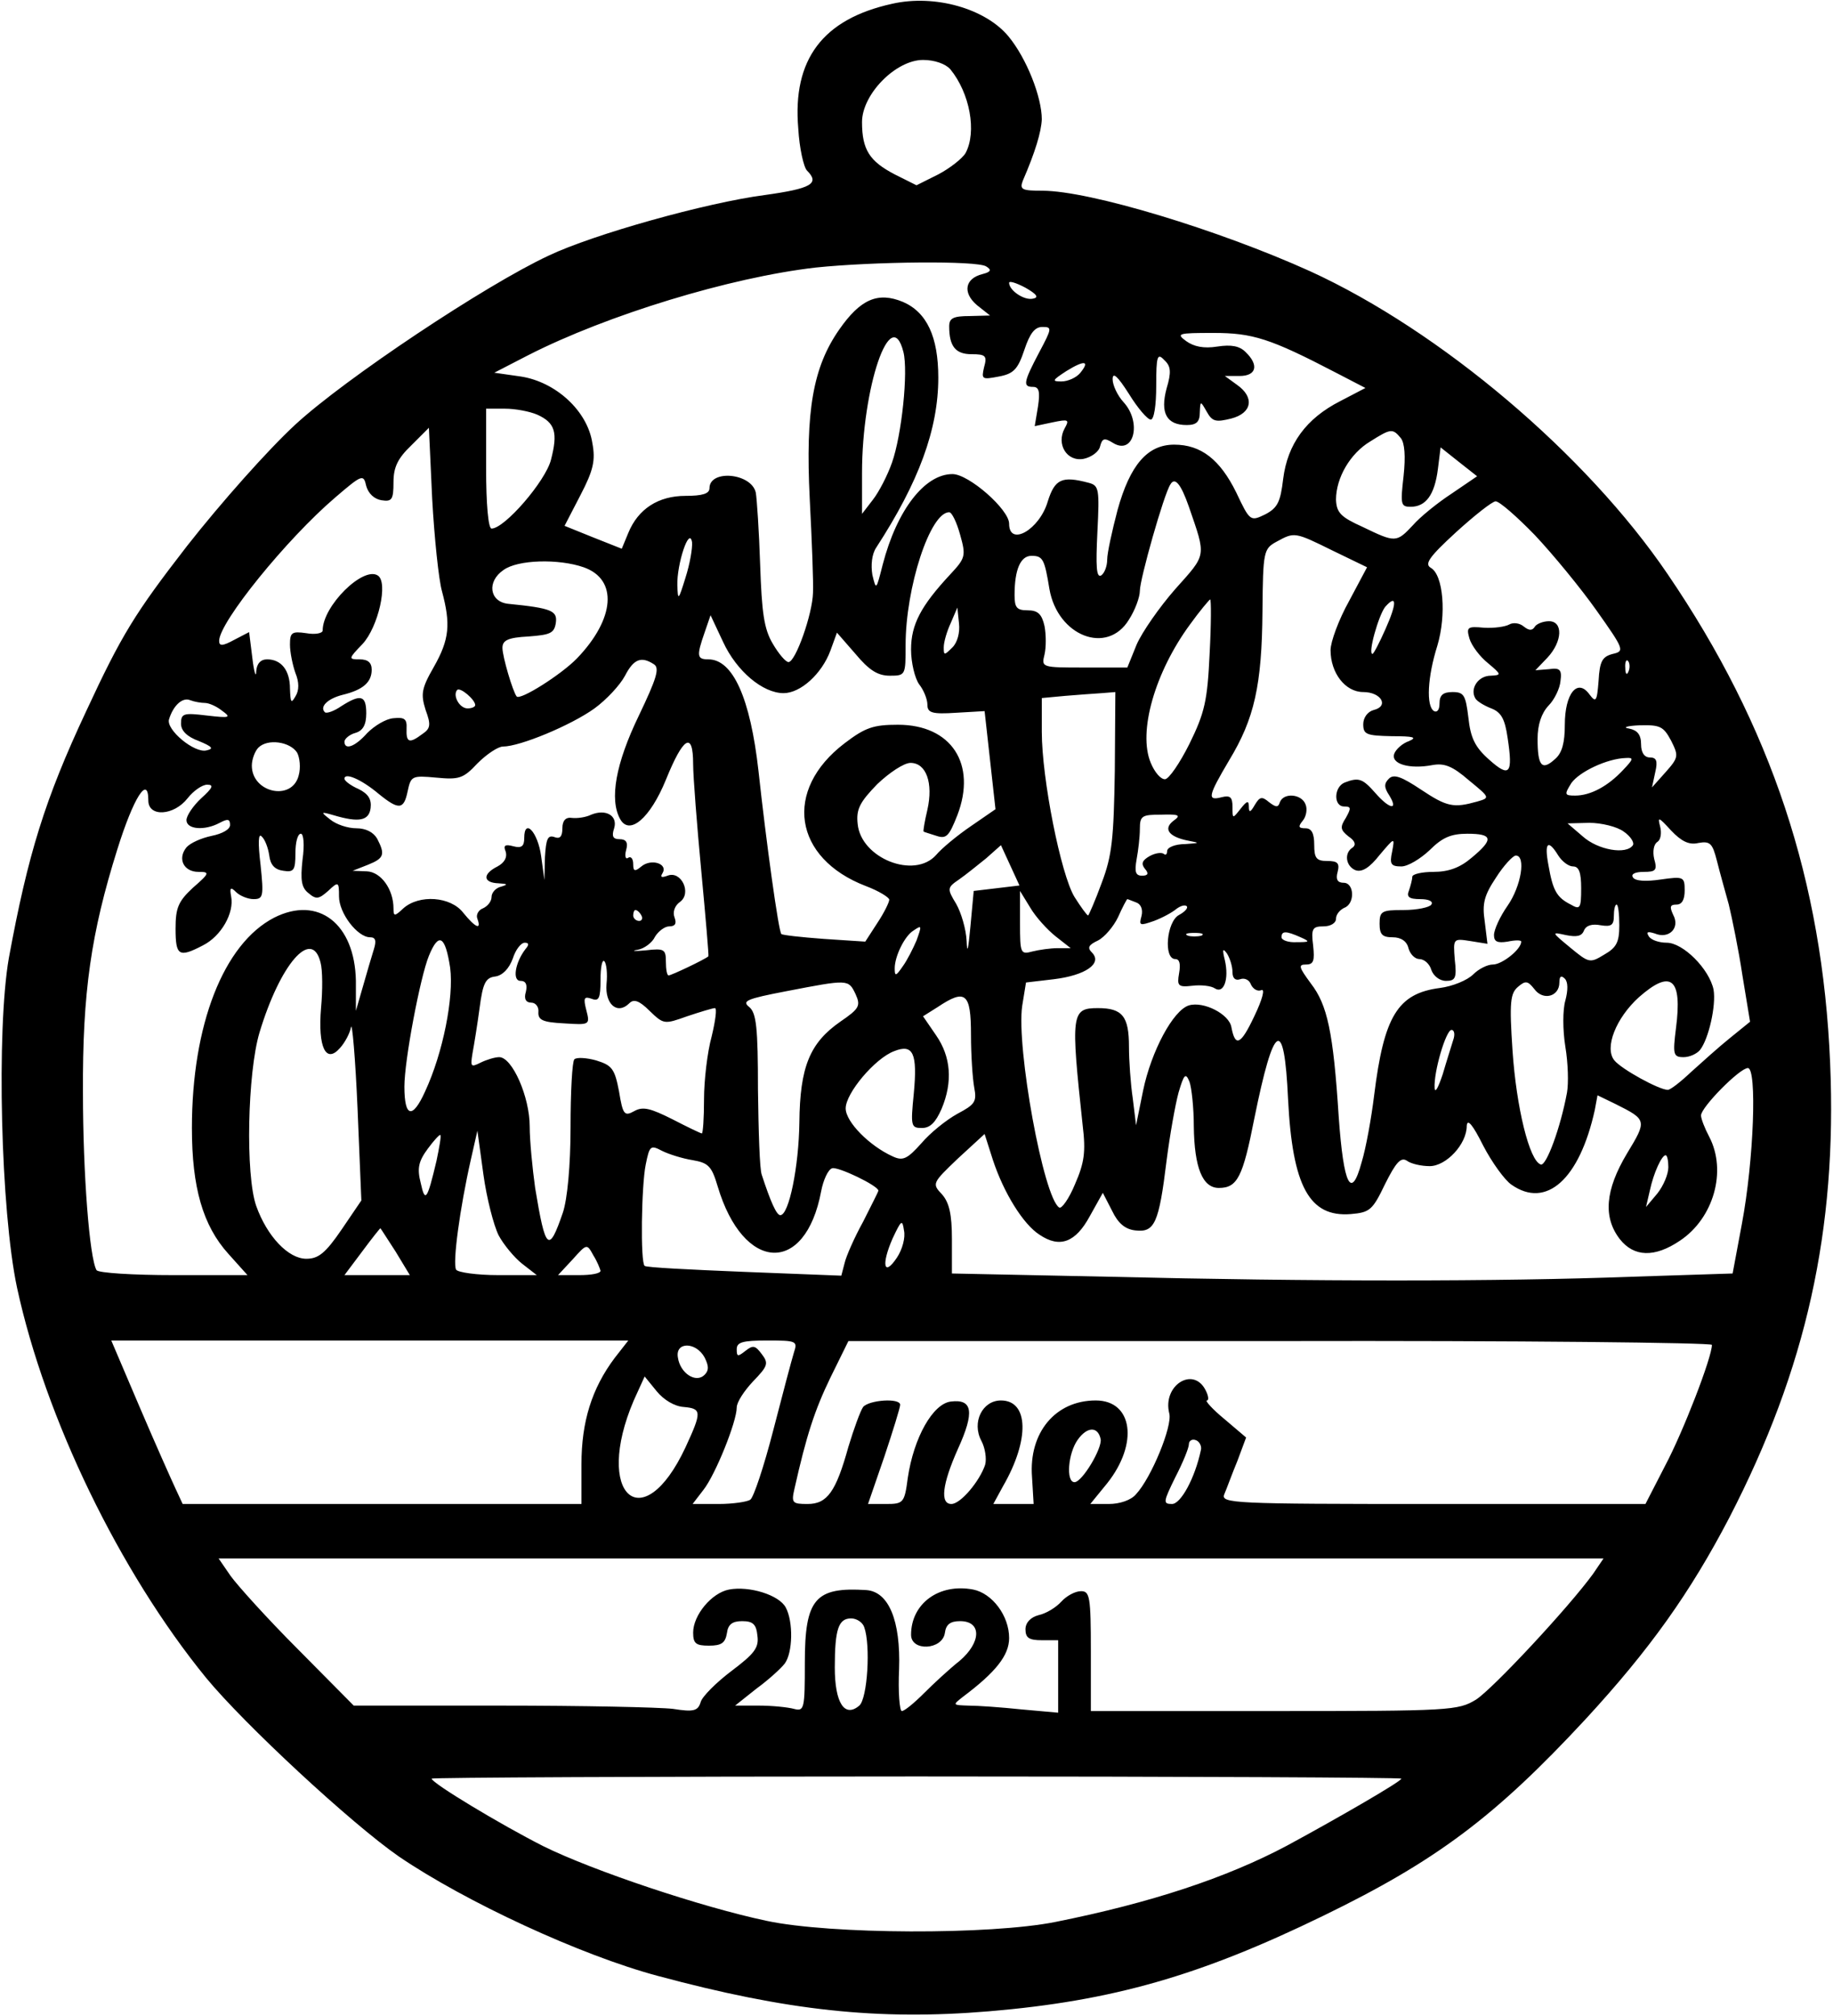
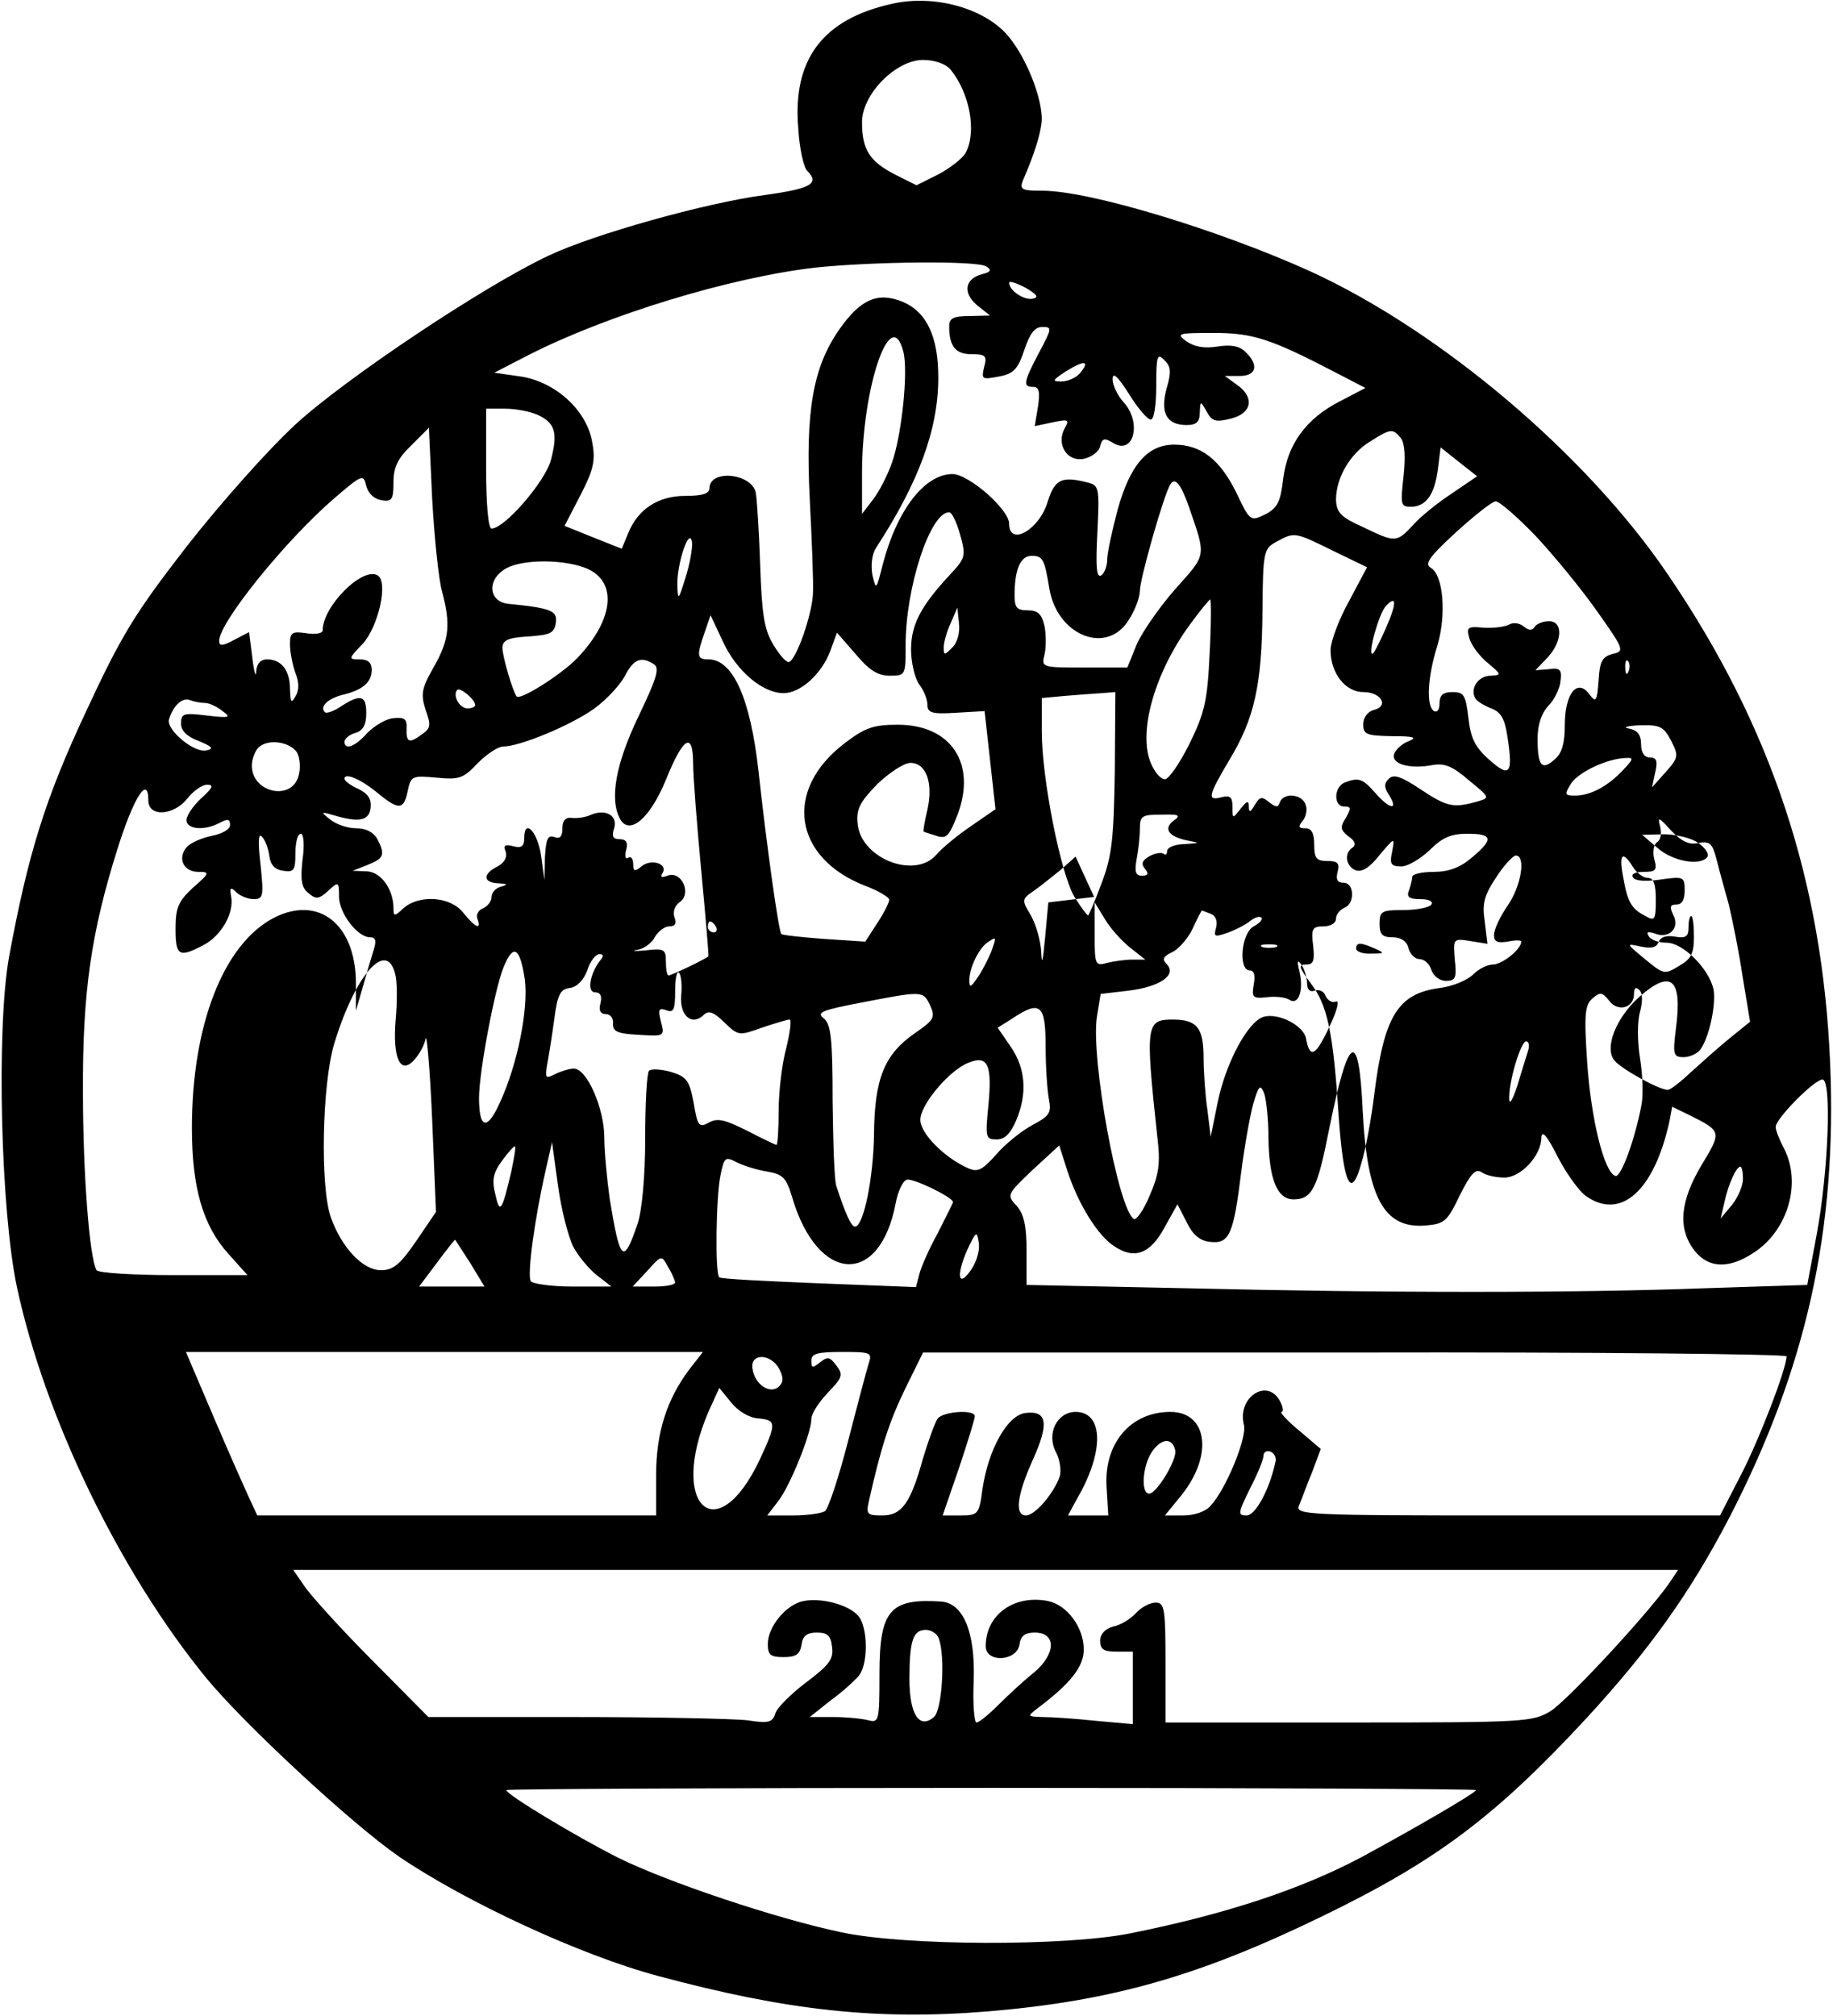
<svg xmlns="http://www.w3.org/2000/svg" version="1.0" width="3.5in" height="3.849in" viewBox="0 0 336 370" preserveAspectRatio="xMidYMid meet">
  <g transform="translate(0,370) scale(0.1,-0.1)" fill="#000000" stroke="none">
-     <path d="M1635 3693 c-127 -28 -183 -102 -172 -229 2 -36 10 -71 16 -77 24 -24 8 -33 -78 -45 -107 -14 -314 -72 -396 -111 -116 -54 -374 -226 -465 -310 -50 -46 -137 -144 -199 -223 -96 -124 -120 -163 -185 -303 -76 -162 -107 -263 -142 -453 -23 -132 -15 -464 15 -605 52 -240 188 -521 347 -716 70 -85 266 -267 354 -328 122 -83 333 -181 475 -219 238 -64 404 -82 608 -65 226 19 387 65 613 175 208 101 316 182 482 361 118 128 192 232 264 370 141 273 198 528 185 834 -14 334 -108 618 -298 897 -150 221 -418 447 -656 556 -168 76 -405 148 -492 148 -37 0 -42 2 -36 18 23 53 34 90 35 113 0 41 -28 112 -61 152 -42 51 -135 78 -214 60z m107 -120 c36 -44 49 -115 28 -154 -6 -10 -29 -28 -50 -39 l-40 -20 -40 20 c-46 24 -60 45 -60 96 0 51 62 114 112 114 21 0 41 -7 50 -17z m66 -362 c10 -6 9 -10 -7 -14 -32 -8 -37 -34 -10 -57 l24 -19 -37 -1 c-31 0 -38 -4 -38 -19 0 -37 12 -51 41 -51 26 0 29 -3 23 -24 -5 -22 -4 -23 27 -17 27 5 35 13 47 49 10 30 19 42 33 42 18 0 18 -2 -6 -47 -29 -55 -30 -63 -11 -63 11 0 13 -9 9 -36 l-6 -36 33 7 c29 6 31 5 22 -11 -16 -29 4 -62 35 -56 14 3 28 13 30 23 4 15 8 16 24 6 38 -23 53 38 19 75 -11 12 -20 31 -20 42 0 14 9 6 30 -27 16 -26 34 -47 40 -47 6 0 10 26 10 62 0 55 2 61 15 47 12 -11 13 -22 4 -52 -12 -45 0 -67 37 -67 18 0 24 6 24 23 1 22 1 22 13 1 10 -18 17 -19 45 -12 38 10 43 39 10 62 l-22 16 27 0 c31 0 36 20 11 44 -11 11 -26 14 -52 10 -25 -4 -43 0 -57 10 -19 14 -15 15 50 15 72 0 104 -10 225 -73 l54 -28 -46 -24 c-63 -32 -97 -79 -105 -143 -5 -42 -10 -53 -33 -65 -27 -13 -28 -13 -53 40 -30 61 -65 88 -114 88 -49 0 -81 -37 -104 -120 -10 -38 -19 -79 -19 -91 0 -12 -5 -25 -11 -29 -9 -5 -10 17 -7 79 4 80 3 86 -16 91 -49 13 -62 7 -75 -34 -15 -52 -71 -84 -71 -41 0 26 -74 91 -104 91 -51 0 -102 -66 -128 -166 -12 -47 -12 -48 -19 -19 -3 18 -1 38 7 50 78 120 114 217 114 312 0 75 -21 120 -65 139 -46 19 -78 5 -117 -51 -48 -69 -62 -149 -54 -310 4 -77 7 -155 6 -173 -1 -39 -32 -127 -45 -127 -5 0 -18 15 -29 34 -16 27 -20 57 -23 145 -2 61 -6 121 -8 132 -8 36 -85 43 -85 8 0 -10 -13 -14 -44 -14 -50 0 -87 -24 -105 -68 l-12 -29 -53 21 -52 21 29 56 c24 46 28 64 22 96 -9 59 -67 112 -131 122 l-49 7 62 32 c145 74 371 143 528 161 106 11 297 13 313 2z m86 -59 c-16 -4 -44 15 -44 29 0 4 13 0 30 -9 21 -12 25 -18 14 -20z m-238 -98 c9 -36 -3 -152 -21 -203 -8 -23 -24 -54 -35 -68 l-20 -26 0 75 c0 157 53 313 76 222z m324 -39 c-7 -8 -22 -15 -34 -15 -18 0 -17 2 9 19 34 21 44 19 25 -4z m-996 -76 c33 -15 38 -33 25 -83 -10 -39 -85 -126 -109 -126 -6 0 -10 45 -10 110 l0 110 35 0 c19 0 45 -5 59 -11z m-175 -324 c16 -60 14 -88 -15 -139 -23 -40 -24 -50 -15 -79 10 -27 9 -34 -6 -44 -24 -18 -30 -16 -29 10 1 18 -4 21 -24 19 -14 -1 -35 -14 -48 -27 -23 -26 -42 -32 -42 -16 0 5 9 13 20 16 14 4 20 15 20 36 0 33 -10 36 -46 13 -13 -9 -27 -14 -30 -11 -10 10 5 25 33 32 37 9 53 23 53 46 0 13 -7 19 -22 19 -21 0 -21 1 5 28 29 31 48 114 28 126 -27 17 -101 -56 -101 -101 0 -5 -13 -8 -30 -5 -27 4 -30 1 -30 -21 0 -14 5 -38 10 -52 7 -17 7 -32 0 -43 -8 -14 -9 -11 -10 14 0 34 -16 54 -42 54 -12 0 -19 -8 -20 -22 0 -13 -4 -2 -7 24 l-6 48 -27 -14 c-22 -12 -28 -12 -28 -2 0 34 124 187 213 263 50 43 52 43 57 21 4 -14 15 -24 28 -26 19 -3 22 1 22 33 0 28 8 44 33 68 l32 32 6 -130 c4 -72 12 -149 18 -170z m1760 281 c7 -9 9 -33 5 -70 -6 -52 -5 -56 13 -56 28 0 44 22 50 69 l5 40 34 -27 33 -26 -47 -32 c-26 -17 -58 -43 -71 -58 -30 -32 -32 -32 -92 -3 -40 18 -48 26 -49 50 0 40 26 85 63 107 38 24 41 24 56 6z m-389 -126 c32 -93 33 -86 -25 -151 -29 -33 -61 -79 -71 -102 l-17 -42 -79 0 c-78 0 -79 0 -73 24 3 13 3 36 0 52 -5 22 -12 29 -31 29 -20 0 -24 5 -24 28 0 47 11 72 31 72 21 0 24 -6 33 -61 15 -86 106 -122 146 -56 11 17 20 41 20 53 0 21 44 177 56 195 8 14 19 2 34 -41z m635 -52 c33 -35 84 -97 113 -138 51 -72 52 -75 30 -80 -19 -5 -24 -13 -26 -49 -3 -39 -5 -41 -17 -25 -22 30 -45 1 -45 -56 0 -33 -5 -52 -18 -63 -24 -22 -32 -13 -32 37 0 26 7 47 20 61 11 11 21 32 22 45 3 21 -1 25 -21 22 l-25 -2 22 23 c28 30 29 67 3 67 -11 0 -23 -5 -26 -10 -5 -8 -11 -7 -20 0 -8 7 -20 8 -27 4 -7 -4 -27 -7 -46 -6 -31 3 -33 1 -27 -20 4 -13 19 -33 34 -45 25 -21 25 -22 5 -23 -23 0 -39 -24 -28 -42 3 -5 16 -13 29 -18 18 -7 25 -19 30 -54 10 -66 4 -74 -34 -40 -26 23 -34 40 -38 77 -5 41 -8 47 -29 47 -18 0 -24 -6 -24 -21 0 -11 -4 -17 -10 -14 -15 9 -12 63 6 120 17 57 11 130 -12 143 -12 7 -3 20 46 65 34 31 67 57 73 57 7 0 39 -28 72 -62z m-1055 1 c11 -39 10 -43 -18 -73 -54 -58 -72 -92 -72 -138 0 -24 7 -53 15 -64 8 -10 15 -27 15 -37 0 -15 8 -18 53 -15 l52 3 10 -90 10 -90 -45 -31 c-25 -17 -54 -41 -64 -53 -40 -45 -138 -6 -144 57 -3 27 4 40 36 73 22 21 49 39 61 39 29 0 42 -37 31 -86 -5 -21 -8 -39 -7 -40 1 -1 12 -4 24 -8 18 -6 23 0 38 38 36 94 -11 166 -109 166 -45 0 -60 -5 -98 -34 -113 -86 -94 -211 39 -262 24 -9 43 -21 43 -25 0 -5 -10 -25 -22 -43 l-22 -34 -76 5 c-41 3 -77 7 -78 9 -5 3 -28 170 -42 299 -15 134 -47 205 -92 205 -21 0 -22 6 -7 49 l11 32 23 -49 c25 -54 73 -94 111 -94 31 0 70 35 86 78 l12 33 34 -39 c25 -30 41 -40 63 -40 29 0 29 1 29 56 0 106 45 244 80 244 5 0 14 -19 20 -41z m-504 -79 c-13 -42 -14 -43 -15 -14 -1 39 22 109 27 79 1 -11 -4 -40 -12 -65z m1189 49 l62 -30 -33 -62 c-19 -34 -34 -75 -34 -90 0 -42 27 -77 60 -77 33 0 48 -26 19 -33 -11 -3 -19 -14 -19 -26 0 -19 6 -21 53 -22 39 0 47 -2 31 -9 -12 -4 -24 -15 -27 -23 -7 -19 28 -29 70 -21 22 4 37 -2 67 -28 39 -32 39 -32 15 -39 -43 -12 -55 -10 -103 22 -36 24 -50 29 -59 20 -9 -9 -9 -16 1 -31 17 -28 0 -25 -26 5 -23 26 -30 29 -56 19 -20 -8 -21 -44 -1 -44 13 0 13 -3 3 -21 -11 -17 -10 -22 5 -34 12 -8 14 -15 8 -20 -17 -10 -13 -35 5 -42 12 -4 26 5 44 28 28 33 28 33 23 6 -5 -23 -2 -27 17 -27 12 0 35 14 52 30 23 23 39 30 69 30 47 0 49 -10 8 -44 -21 -18 -42 -26 -70 -26 -21 0 -39 -4 -39 -9 0 -5 -3 -16 -6 -25 -5 -12 0 -16 21 -16 15 0 24 -4 20 -10 -3 -5 -26 -10 -51 -10 -40 0 -44 -2 -44 -25 0 -20 5 -25 24 -25 15 0 26 -7 29 -20 3 -11 12 -20 20 -20 9 0 19 -9 22 -20 4 -11 15 -20 27 -20 17 0 20 5 16 39 -3 39 -3 39 29 34 l31 -5 -5 41 c-5 33 -1 48 21 81 14 22 31 40 36 40 19 0 10 -56 -15 -92 -14 -20 -25 -44 -25 -54 0 -12 6 -15 25 -12 14 3 25 3 25 0 0 -14 -35 -42 -52 -42 -10 0 -26 -8 -36 -18 -11 -11 -38 -22 -61 -25 -78 -10 -103 -52 -121 -197 -5 -41 -15 -97 -23 -123 -19 -70 -33 -43 -42 83 -10 157 -21 206 -51 245 -22 30 -24 35 -9 35 14 0 16 7 13 35 -4 31 -1 35 19 35 13 0 23 6 23 14 0 8 7 16 15 20 20 7 19 46 -1 46 -11 0 -15 6 -11 20 4 16 0 20 -19 20 -20 0 -24 5 -24 30 0 21 -5 30 -16 30 -13 0 -14 3 -5 14 6 7 9 21 5 30 -7 19 -40 22 -47 4 -3 -10 -7 -10 -20 0 -13 11 -17 10 -26 -5 -8 -14 -11 -15 -11 -3 0 12 -4 10 -15 -4 -15 -19 -15 -19 -15 3 0 18 -4 22 -20 18 -27 -7 -25 2 14 68 46 76 60 137 61 274 1 109 2 114 26 127 33 18 33 18 104 -17z m-1376 -30 c63 -22 58 -94 -12 -167 -29 -30 -105 -78 -111 -70 -7 9 -26 73 -26 89 0 14 10 19 48 21 40 3 47 6 50 25 3 22 -7 27 -88 35 -34 4 -39 41 -8 62 26 19 101 21 147 5z m1149 -159 c-4 -86 -9 -108 -37 -165 -18 -36 -38 -65 -45 -65 -8 0 -19 13 -26 30 -24 57 8 167 72 254 18 25 35 45 37 46 2 0 2 -45 -1 -100z m323 46 c-11 -25 -22 -46 -24 -46 -9 0 11 70 23 86 22 25 22 7 1 -40z m-795 -34 c-15 -15 -16 -15 -16 0 0 10 6 30 13 45 l12 28 3 -29 c2 -17 -3 -35 -12 -44z m-548 -31 c11 -7 5 -26 -28 -95 -42 -87 -54 -153 -34 -189 17 -31 55 1 84 72 32 79 50 90 50 29 0 -23 7 -112 15 -197 8 -85 14 -155 13 -156 -7 -6 -68 -35 -73 -35 -3 0 -5 11 -5 25 0 23 -3 25 -37 21 -21 -2 -28 -1 -15 1 12 2 27 13 32 24 6 10 18 19 26 19 11 0 14 5 10 16 -4 10 0 22 10 29 22 16 2 58 -23 48 -11 -4 -14 -3 -9 5 10 17 -21 27 -39 12 -12 -10 -15 -9 -15 4 0 10 -4 15 -9 12 -5 -4 -7 3 -4 14 4 14 0 20 -12 20 -12 0 -15 5 -10 20 7 23 -15 36 -42 25 -10 -5 -26 -7 -35 -6 -12 2 -18 -5 -18 -19 0 -16 -5 -20 -15 -16 -12 4 -15 -4 -17 -37 l-1 -42 -6 44 c-6 44 -31 71 -31 33 0 -15 -5 -19 -20 -15 -15 4 -19 2 -14 -10 3 -10 -2 -20 -15 -27 -28 -14 -27 -30 2 -31 16 -1 18 -2 5 -6 -10 -2 -18 -11 -18 -19 0 -8 -7 -17 -16 -21 -8 -3 -13 -12 -10 -19 8 -22 -4 -16 -26 11 -23 30 -81 34 -110 8 -16 -15 -18 -15 -18 0 0 35 -23 67 -49 68 l-26 1 28 11 c30 12 32 19 17 48 -7 12 -21 19 -38 19 -16 0 -37 7 -48 16 -18 14 -18 15 6 8 47 -14 65 -10 68 13 2 16 -4 26 -22 35 -14 6 -26 15 -26 19 0 12 31 -1 63 -28 37 -30 46 -29 53 5 6 28 8 29 52 25 42 -4 50 -2 76 26 17 17 38 31 47 31 31 0 125 39 168 70 22 16 47 43 56 60 16 31 30 36 53 21z m1789 -13 c-3 -8 -6 -5 -6 6 -1 11 2 17 5 13 3 -3 4 -12 1 -19z m-2117 -62 c0 -3 -6 -6 -14 -6 -15 0 -28 24 -19 34 6 5 33 -18 33 -28z m1174 -121 c-2 -124 -5 -155 -24 -205 -12 -33 -24 -60 -25 -60 -2 0 -13 15 -25 34 -25 41 -60 217 -60 303 l0 62 43 4 c23 2 53 4 67 5 l25 2 -1 -145z m-1670 125 c7 0 21 -6 31 -14 18 -13 15 -14 -28 -9 -42 5 -47 4 -47 -15 0 -13 11 -24 33 -32 24 -10 28 -14 14 -17 -22 -6 -75 38 -69 57 8 26 25 41 39 35 8 -3 20 -5 27 -5z m2691 -69 c14 -28 14 -31 -10 -58 l-25 -28 6 28 c5 21 2 27 -10 27 -10 0 -16 9 -16 24 0 18 -7 26 -22 29 -13 2 -4 5 19 6 38 1 44 -2 58 -28z m-2522 -22 c5 -9 7 -28 3 -42 -12 -48 -86 -32 -86 18 0 12 6 27 12 33 17 17 58 11 71 -9z m2434 -32 c-28 -30 -60 -47 -88 -47 -20 0 -20 2 -7 23 15 21 66 45 100 46 15 1 14 -2 -5 -22z m-2610 -52 c-15 -14 -27 -32 -27 -40 0 -17 33 -20 61 -5 15 8 19 7 19 -4 0 -8 -14 -16 -34 -20 -19 -4 -39 -13 -46 -21 -17 -21 -5 -45 22 -45 21 0 21 -2 -10 -29 -27 -25 -32 -37 -32 -75 0 -50 6 -54 50 -31 34 17 58 60 52 90 -3 16 -1 18 9 8 7 -7 22 -13 32 -13 18 0 19 5 13 63 -5 41 -4 59 2 52 6 -5 12 -21 14 -35 2 -17 10 -26 26 -28 19 -3 22 1 22 32 0 20 4 36 10 36 5 0 7 -20 3 -48 -4 -37 -2 -51 11 -61 14 -12 19 -11 36 4 19 18 20 17 20 -10 0 -31 34 -75 57 -75 10 0 12 -6 7 -22 -4 -13 -13 -43 -20 -68 l-13 -45 0 55 c-2 105 -69 157 -150 116 -93 -48 -151 -197 -151 -386 0 -109 20 -179 67 -231 l35 -39 -135 0 c-75 0 -138 4 -142 9 -13 22 -25 177 -25 326 -1 184 15 293 63 446 30 96 57 138 57 90 0 -31 47 -28 72 4 11 14 27 25 36 25 13 0 10 -6 -11 -25z m1785 -41 c-20 -15 -9 -30 28 -37 21 -4 20 -4 -7 -6 -18 0 -33 -6 -33 -13 0 -6 -3 -8 -6 -5 -4 3 -15 2 -26 -4 -14 -8 -16 -14 -9 -23 8 -9 6 -13 -5 -13 -12 0 -14 7 -10 30 3 16 6 41 6 56 0 24 4 26 39 26 33 1 37 -1 23 -11z m963 -41 c22 4 26 -1 34 -32 5 -20 15 -56 22 -81 6 -25 18 -83 25 -130 l14 -85 -37 -30 c-20 -16 -52 -45 -71 -62 -19 -18 -38 -33 -43 -33 -16 0 -85 38 -98 54 -19 23 3 78 45 116 59 52 80 35 68 -57 -6 -48 -5 -53 14 -53 11 0 24 6 30 13 16 20 30 82 25 111 -8 38 -56 86 -86 86 -14 0 -29 5 -33 12 -5 8 -2 9 11 5 26 -11 47 10 34 34 -7 15 -6 19 6 19 10 0 15 9 15 26 0 25 -2 26 -44 20 -27 -4 -47 -3 -51 4 -4 6 4 10 20 10 22 0 25 3 19 24 -3 13 -1 27 6 31 6 4 8 16 5 28 -5 19 -3 18 20 -7 19 -20 33 -27 50 -23z m-137 21 c12 -8 20 -20 17 -25 -12 -18 -64 -9 -92 16 l-28 24 40 1 c22 0 51 -7 63 -16z m-1151 -104 l-42 -5 -6 -65 c-4 -43 -6 -52 -7 -27 -1 22 -10 52 -19 68 -17 28 -17 30 5 45 13 9 35 27 50 39 l27 24 17 -37 17 -37 -42 -5z m1031 60 c7 -11 19 -20 27 -20 11 0 15 -11 15 -40 0 -37 -2 -40 -19 -30 -26 13 -33 26 -41 72 -8 42 -1 49 18 18z m-923 -148 l28 -22 -24 0 c-13 0 -34 -3 -46 -6 -22 -6 -23 -4 -23 52 l0 59 19 -31 c10 -17 31 -40 46 -52z m148 62 c9 -3 13 -13 10 -25 -5 -18 -3 -18 23 -9 16 6 34 16 41 22 8 6 16 8 19 5 3 -3 -3 -10 -14 -16 -23 -12 -29 -81 -7 -81 8 0 10 -9 7 -26 -4 -23 -2 -26 24 -23 16 2 35 0 42 -5 16 -10 26 17 18 52 -5 20 -4 23 4 12 5 -8 10 -23 10 -34 0 -11 5 -16 14 -13 8 3 17 -1 20 -10 4 -8 12 -13 19 -10 7 3 2 -17 -13 -48 -25 -53 -35 -57 -42 -20 -4 24 -51 48 -78 40 -29 -9 -69 -84 -84 -156 l-13 -64 -6 49 c-4 27 -7 70 -7 95 0 56 -12 71 -57 71 -49 0 -50 -10 -28 -215 6 -49 3 -69 -14 -108 -11 -27 -25 -46 -29 -43 -29 18 -79 294 -68 370 l7 43 51 6 c58 7 90 29 70 49 -9 9 -6 14 11 22 12 6 29 26 37 43 8 18 16 33 17 33 1 0 8 -3 16 -6z m887 -42 c0 -31 -5 -41 -28 -54 -26 -16 -28 -15 -62 13 -35 29 -35 29 -8 23 20 -4 29 -2 33 8 4 10 15 13 31 10 19 -3 24 0 24 17 0 11 2 21 5 21 3 0 5 -17 5 -38z m-1795 18 c3 -5 1 -10 -4 -10 -6 0 -11 5 -11 10 0 6 2 10 4 10 3 0 8 -4 11 -10z m505 -46 c-6 -14 -17 -36 -25 -47 -13 -19 -15 -19 -15 -4 0 22 18 59 34 69 16 11 16 10 6 -18z m523 9 c-7 -2 -19 -2 -25 0 -7 3 -2 5 12 5 14 0 19 -2 13 -5z m182 -3 c18 -8 17 -9 -7 -9 -16 -1 -28 4 -28 9 0 12 8 12 35 0z m-1561 -56 c7 -54 -13 -156 -46 -227 -23 -51 -38 -48 -38 9 0 48 29 201 45 240 18 44 30 37 39 -22z m138 34 c-19 -25 -24 -58 -9 -58 10 0 13 -7 10 -20 -4 -13 0 -20 10 -20 8 0 14 -8 13 -17 -1 -15 8 -19 47 -21 47 -3 48 -3 41 24 -6 23 -4 26 10 21 13 -5 16 1 16 35 0 23 3 38 7 34 4 -4 6 -23 4 -42 -3 -37 20 -57 42 -35 8 8 18 5 37 -14 26 -25 27 -25 69 -10 24 8 47 15 51 15 4 0 1 -23 -6 -52 -8 -29 -14 -81 -14 -115 0 -35 -2 -63 -4 -63 -2 0 -27 12 -54 26 -40 20 -54 24 -70 15 -18 -10 -21 -7 -28 36 -8 42 -13 48 -42 57 -18 5 -36 6 -40 2 -4 -4 -7 -60 -7 -124 0 -72 -6 -133 -14 -157 -26 -76 -32 -70 -51 45 -5 36 -10 87 -10 113 0 54 -32 127 -56 127 -8 0 -24 -5 -34 -10 -18 -9 -19 -8 -15 17 3 16 9 53 13 83 6 46 11 56 29 58 13 2 25 14 32 33 5 16 15 29 22 29 8 0 8 -4 1 -12z m-376 -24 c4 -14 4 -52 1 -84 -6 -72 9 -103 35 -73 9 10 18 27 20 38 2 11 8 -56 12 -149 l7 -169 -36 -53 c-30 -44 -43 -54 -65 -54 -33 0 -72 41 -92 97 -20 57 -16 244 6 318 38 126 96 193 112 129z m2285 -70 c-5 -17 -5 -54 0 -85 5 -30 6 -67 3 -84 -12 -65 -38 -135 -48 -132 -21 6 -45 105 -52 209 -6 89 -4 105 10 117 14 12 18 11 30 -4 16 -22 46 -14 46 12 0 11 3 14 10 7 6 -6 6 -21 1 -40z m-1303 12 c10 -22 7 -27 -28 -51 -56 -39 -74 -83 -75 -185 -1 -80 -19 -170 -35 -170 -7 0 -18 25 -34 74 -4 10 -6 81 -7 156 0 115 -3 141 -16 152 -14 11 -5 15 68 29 114 22 114 22 127 -5z m212 -75 c0 -38 3 -81 6 -97 5 -26 1 -31 -31 -48 -20 -11 -50 -35 -66 -54 -26 -29 -34 -33 -53 -24 -42 19 -86 63 -86 88 0 28 54 92 89 105 35 14 43 -4 36 -78 -6 -60 -5 -63 15 -63 15 0 25 10 36 35 21 50 17 96 -10 135 l-24 35 27 17 c51 34 61 26 61 -51z m885 -10 c-3 -10 -12 -38 -19 -62 -8 -24 -14 -36 -15 -26 -2 30 21 107 31 107 5 0 7 -8 3 -19z m-303 -108 c8 -160 39 -217 115 -211 35 3 40 7 63 55 20 40 29 50 40 43 8 -6 27 -10 42 -10 30 0 68 40 68 74 1 14 11 2 30 -36 16 -31 40 -64 52 -72 64 -45 125 10 153 137 l5 27 33 -16 c58 -29 58 -30 21 -91 -40 -67 -44 -117 -13 -157 26 -33 64 -34 110 -3 62 41 87 128 54 191 -8 15 -15 33 -15 39 0 15 71 87 86 87 17 0 11 -169 -11 -286 l-17 -91 -186 -6 c-239 -9 -589 -9 -957 0 l-290 6 0 63 c0 46 -5 67 -18 82 -19 20 -18 21 29 66 l49 45 15 -47 c20 -61 56 -119 86 -138 37 -25 66 -14 92 34 l24 43 17 -33 c11 -23 24 -34 43 -36 35 -4 43 13 57 128 6 47 16 103 22 125 10 34 13 37 20 20 4 -11 8 -48 8 -82 1 -76 16 -113 46 -113 34 0 44 20 65 127 36 178 55 189 62 36z m-1563 -113 c-17 -72 -21 -78 -29 -41 -7 27 -4 40 13 63 11 15 22 27 23 25 2 -1 -2 -23 -7 -47z m114 -137 c9 -17 29 -41 43 -52 l27 -21 -71 0 c-39 0 -74 5 -77 10 -7 11 7 114 27 202 l12 53 11 -80 c6 -44 19 -94 28 -112z m356 138 c29 -5 35 -11 46 -48 47 -158 161 -164 190 -9 4 21 13 40 20 42 10 4 85 -32 85 -41 0 -2 -13 -27 -28 -57 -16 -29 -31 -63 -34 -76 l-6 -23 -179 7 c-98 4 -180 8 -182 11 -8 6 -6 147 2 186 7 35 9 36 30 25 12 -6 37 -14 56 -17z m1791 -13 c0 -13 -9 -34 -20 -48 l-21 -25 7 30 c7 33 22 65 29 65 3 0 5 -10 5 -22z m-1416 -166 c-24 -36 -29 -13 -8 35 16 34 18 36 21 15 3 -13 -3 -35 -13 -50z m-920 11 l26 -43 -60 0 -60 0 33 44 c17 23 33 43 33 42 1 -1 13 -20 28 -43z m376 -35 c0 -5 -17 -8 -39 -8 l-39 0 27 29 c26 29 26 29 38 7 7 -11 12 -24 13 -28z m26 -160 c-42 -56 -61 -117 -61 -195 l0 -73 -366 0 -366 0 -13 28 c-7 15 -37 82 -66 150 l-52 122 474 0 475 0 -25 -32z m329 10 c-4 -13 -21 -77 -38 -143 -17 -66 -36 -123 -42 -127 -5 -4 -32 -8 -58 -8 l-48 0 20 26 c22 28 61 125 61 151 0 10 14 31 30 48 27 28 29 33 16 50 -12 16 -16 17 -30 6 -14 -11 -16 -11 -16 3 0 13 11 16 56 16 54 0 56 -1 49 -22z m1685 14 c0 -23 -53 -160 -86 -222 l-36 -70 -390 0 c-368 0 -390 1 -383 18 4 9 14 37 24 61 l16 43 -40 34 c-22 18 -36 34 -32 34 4 0 3 9 -3 20 -23 43 -79 7 -66 -44 6 -23 -33 -118 -61 -148 -9 -11 -30 -18 -50 -18 l-34 0 31 38 c58 73 47 152 -21 152 -74 0 -123 -59 -117 -140 l3 -50 -37 0 -37 0 18 33 c49 85 47 157 -4 157 -34 0 -54 -40 -36 -74 7 -13 10 -33 7 -44 -10 -30 -45 -72 -62 -72 -21 0 -17 36 12 101 31 68 27 92 -13 87 -33 -4 -68 -66 -79 -140 -6 -46 -8 -48 -40 -48 l-33 0 30 87 c16 48 29 90 29 95 0 13 -57 9 -68 -4 -5 -7 -17 -40 -27 -73 -23 -83 -39 -105 -75 -105 -28 0 -30 2 -24 28 22 98 37 144 66 204 l33 67 793 0 c435 1 792 -3 792 -7z m-1849 -23 c8 -16 8 -24 0 -32 -16 -16 -45 3 -49 32 -5 29 33 29 49 0z m-38 -91 c33 -3 33 -9 3 -74 -79 -169 -169 -87 -95 86 l20 44 22 -27 c13 -16 33 -28 50 -29z m765 -59 c3 -17 -34 -79 -48 -79 -16 0 -12 53 6 78 17 24 37 25 42 1z m184 -20 c-11 -52 -37 -99 -53 -99 -17 0 -16 4 6 49 14 27 25 54 25 61 0 6 6 10 13 7 6 -2 11 -11 9 -18z m720 -227 c-45 -62 -184 -211 -215 -231 -33 -20 -46 -21 -371 -21 l-336 0 0 110 c0 100 -2 110 -18 110 -11 0 -27 -9 -36 -19 -10 -11 -28 -22 -42 -25 -15 -4 -24 -14 -24 -26 0 -16 7 -20 30 -20 l30 0 0 -66 0 -67 -67 6 c-38 4 -81 7 -98 7 -29 1 -29 1 -10 16 60 45 85 76 85 108 0 41 -31 82 -66 89 -63 12 -114 -26 -114 -83 0 -31 57 -28 62 3 2 16 10 22 28 22 40 0 39 -39 -1 -73 -19 -15 -48 -42 -65 -59 -18 -18 -36 -33 -41 -33 -4 0 -7 35 -5 77 3 89 -19 142 -60 145 -94 6 -113 -16 -113 -133 0 -85 -1 -90 -20 -85 -11 3 -40 6 -64 6 l-44 0 39 31 c22 16 45 37 52 46 15 20 16 77 2 103 -12 23 -67 40 -104 33 -32 -6 -66 -47 -66 -79 0 -20 5 -24 29 -24 23 0 30 5 33 23 2 16 10 22 28 22 20 0 26 -6 28 -27 3 -22 -6 -33 -47 -64 -28 -21 -54 -47 -57 -57 -5 -17 -13 -19 -51 -13 -25 3 -167 6 -316 6 l-270 0 -102 103 c-56 56 -111 117 -124 135 l-22 32 1271 0 1271 0 -19 -28z m-1338 -98 c12 -33 6 -131 -9 -144 -27 -23 -45 5 -45 70 0 71 7 90 30 90 10 0 21 -7 24 -16z m986 -278 c0 -5 -114 -71 -210 -123 -111 -59 -250 -105 -425 -140 -120 -24 -413 -23 -530 2 -119 25 -319 92 -410 137 -79 40 -205 116 -205 124 0 2 400 4 890 4 490 0 890 -2 890 -4z" />
+     <path d="M1635 3693 c-127 -28 -183 -102 -172 -229 2 -36 10 -71 16 -77 24 -24 8 -33 -78 -45 -107 -14 -314 -72 -396 -111 -116 -54 -374 -226 -465 -310 -50 -46 -137 -144 -199 -223 -96 -124 -120 -163 -185 -303 -76 -162 -107 -263 -142 -453 -23 -132 -15 -464 15 -605 52 -240 188 -521 347 -716 70 -85 266 -267 354 -328 122 -83 333 -181 475 -219 238 -64 404 -82 608 -65 226 19 387 65 613 175 208 101 316 182 482 361 118 128 192 232 264 370 141 273 198 528 185 834 -14 334 -108 618 -298 897 -150 221 -418 447 -656 556 -168 76 -405 148 -492 148 -37 0 -42 2 -36 18 23 53 34 90 35 113 0 41 -28 112 -61 152 -42 51 -135 78 -214 60z m107 -120 c36 -44 49 -115 28 -154 -6 -10 -29 -28 -50 -39 l-40 -20 -40 20 c-46 24 -60 45 -60 96 0 51 62 114 112 114 21 0 41 -7 50 -17z m66 -362 c10 -6 9 -10 -7 -14 -32 -8 -37 -34 -10 -57 l24 -19 -37 -1 c-31 0 -38 -4 -38 -19 0 -37 12 -51 41 -51 26 0 29 -3 23 -24 -5 -22 -4 -23 27 -17 27 5 35 13 47 49 10 30 19 42 33 42 18 0 18 -2 -6 -47 -29 -55 -30 -63 -11 -63 11 0 13 -9 9 -36 l-6 -36 33 7 c29 6 31 5 22 -11 -16 -29 4 -62 35 -56 14 3 28 13 30 23 4 15 8 16 24 6 38 -23 53 38 19 75 -11 12 -20 31 -20 42 0 14 9 6 30 -27 16 -26 34 -47 40 -47 6 0 10 26 10 62 0 55 2 61 15 47 12 -11 13 -22 4 -52 -12 -45 0 -67 37 -67 18 0 24 6 24 23 1 22 1 22 13 1 10 -18 17 -19 45 -12 38 10 43 39 10 62 l-22 16 27 0 c31 0 36 20 11 44 -11 11 -26 14 -52 10 -25 -4 -43 0 -57 10 -19 14 -15 15 50 15 72 0 104 -10 225 -73 l54 -28 -46 -24 c-63 -32 -97 -79 -105 -143 -5 -42 -10 -53 -33 -65 -27 -13 -28 -13 -53 40 -30 61 -65 88 -114 88 -49 0 -81 -37 -104 -120 -10 -38 -19 -79 -19 -91 0 -12 -5 -25 -11 -29 -9 -5 -10 17 -7 79 4 80 3 86 -16 91 -49 13 -62 7 -75 -34 -15 -52 -71 -84 -71 -41 0 26 -74 91 -104 91 -51 0 -102 -66 -128 -166 -12 -47 -12 -48 -19 -19 -3 18 -1 38 7 50 78 120 114 217 114 312 0 75 -21 120 -65 139 -46 19 -78 5 -117 -51 -48 -69 -62 -149 -54 -310 4 -77 7 -155 6 -173 -1 -39 -32 -127 -45 -127 -5 0 -18 15 -29 34 -16 27 -20 57 -23 145 -2 61 -6 121 -8 132 -8 36 -85 43 -85 8 0 -10 -13 -14 -44 -14 -50 0 -87 -24 -105 -68 l-12 -29 -53 21 -52 21 29 56 c24 46 28 64 22 96 -9 59 -67 112 -131 122 l-49 7 62 32 c145 74 371 143 528 161 106 11 297 13 313 2z m86 -59 c-16 -4 -44 15 -44 29 0 4 13 0 30 -9 21 -12 25 -18 14 -20z m-238 -98 c9 -36 -3 -152 -21 -203 -8 -23 -24 -54 -35 -68 l-20 -26 0 75 c0 157 53 313 76 222z m324 -39 c-7 -8 -22 -15 -34 -15 -18 0 -17 2 9 19 34 21 44 19 25 -4z m-996 -76 c33 -15 38 -33 25 -83 -10 -39 -85 -126 -109 -126 -6 0 -10 45 -10 110 l0 110 35 0 c19 0 45 -5 59 -11z m-175 -324 c16 -60 14 -88 -15 -139 -23 -40 -24 -50 -15 -79 10 -27 9 -34 -6 -44 -24 -18 -30 -16 -29 10 1 18 -4 21 -24 19 -14 -1 -35 -14 -48 -27 -23 -26 -42 -32 -42 -16 0 5 9 13 20 16 14 4 20 15 20 36 0 33 -10 36 -46 13 -13 -9 -27 -14 -30 -11 -10 10 5 25 33 32 37 9 53 23 53 46 0 13 -7 19 -22 19 -21 0 -21 1 5 28 29 31 48 114 28 126 -27 17 -101 -56 -101 -101 0 -5 -13 -8 -30 -5 -27 4 -30 1 -30 -21 0 -14 5 -38 10 -52 7 -17 7 -32 0 -43 -8 -14 -9 -11 -10 14 0 34 -16 54 -42 54 -12 0 -19 -8 -20 -22 0 -13 -4 -2 -7 24 l-6 48 -27 -14 c-22 -12 -28 -12 -28 -2 0 34 124 187 213 263 50 43 52 43 57 21 4 -14 15 -24 28 -26 19 -3 22 1 22 33 0 28 8 44 33 68 l32 32 6 -130 c4 -72 12 -149 18 -170z m1760 281 c7 -9 9 -33 5 -70 -6 -52 -5 -56 13 -56 28 0 44 22 50 69 l5 40 34 -27 33 -26 -47 -32 c-26 -17 -58 -43 -71 -58 -30 -32 -32 -32 -92 -3 -40 18 -48 26 -49 50 0 40 26 85 63 107 38 24 41 24 56 6z m-389 -126 c32 -93 33 -86 -25 -151 -29 -33 -61 -79 -71 -102 l-17 -42 -79 0 c-78 0 -79 0 -73 24 3 13 3 36 0 52 -5 22 -12 29 -31 29 -20 0 -24 5 -24 28 0 47 11 72 31 72 21 0 24 -6 33 -61 15 -86 106 -122 146 -56 11 17 20 41 20 53 0 21 44 177 56 195 8 14 19 2 34 -41z m635 -52 c33 -35 84 -97 113 -138 51 -72 52 -75 30 -80 -19 -5 -24 -13 -26 -49 -3 -39 -5 -41 -17 -25 -22 30 -45 1 -45 -56 0 -33 -5 -52 -18 -63 -24 -22 -32 -13 -32 37 0 26 7 47 20 61 11 11 21 32 22 45 3 21 -1 25 -21 22 l-25 -2 22 23 c28 30 29 67 3 67 -11 0 -23 -5 -26 -10 -5 -8 -11 -7 -20 0 -8 7 -20 8 -27 4 -7 -4 -27 -7 -46 -6 -31 3 -33 1 -27 -20 4 -13 19 -33 34 -45 25 -21 25 -22 5 -23 -23 0 -39 -24 -28 -42 3 -5 16 -13 29 -18 18 -7 25 -19 30 -54 10 -66 4 -74 -34 -40 -26 23 -34 40 -38 77 -5 41 -8 47 -29 47 -18 0 -24 -6 -24 -21 0 -11 -4 -17 -10 -14 -15 9 -12 63 6 120 17 57 11 130 -12 143 -12 7 -3 20 46 65 34 31 67 57 73 57 7 0 39 -28 72 -62z m-1055 1 c11 -39 10 -43 -18 -73 -54 -58 -72 -92 -72 -138 0 -24 7 -53 15 -64 8 -10 15 -27 15 -37 0 -15 8 -18 53 -15 l52 3 10 -90 10 -90 -45 -31 c-25 -17 -54 -41 -64 -53 -40 -45 -138 -6 -144 57 -3 27 4 40 36 73 22 21 49 39 61 39 29 0 42 -37 31 -86 -5 -21 -8 -39 -7 -40 1 -1 12 -4 24 -8 18 -6 23 0 38 38 36 94 -11 166 -109 166 -45 0 -60 -5 -98 -34 -113 -86 -94 -211 39 -262 24 -9 43 -21 43 -25 0 -5 -10 -25 -22 -43 l-22 -34 -76 5 c-41 3 -77 7 -78 9 -5 3 -28 170 -42 299 -15 134 -47 205 -92 205 -21 0 -22 6 -7 49 l11 32 23 -49 c25 -54 73 -94 111 -94 31 0 70 35 86 78 l12 33 34 -39 c25 -30 41 -40 63 -40 29 0 29 1 29 56 0 106 45 244 80 244 5 0 14 -19 20 -41z m-504 -79 c-13 -42 -14 -43 -15 -14 -1 39 22 109 27 79 1 -11 -4 -40 -12 -65z m1189 49 l62 -30 -33 -62 c-19 -34 -34 -75 -34 -90 0 -42 27 -77 60 -77 33 0 48 -26 19 -33 -11 -3 -19 -14 -19 -26 0 -19 6 -21 53 -22 39 0 47 -2 31 -9 -12 -4 -24 -15 -27 -23 -7 -19 28 -29 70 -21 22 4 37 -2 67 -28 39 -32 39 -32 15 -39 -43 -12 -55 -10 -103 22 -36 24 -50 29 -59 20 -9 -9 -9 -16 1 -31 17 -28 0 -25 -26 5 -23 26 -30 29 -56 19 -20 -8 -21 -44 -1 -44 13 0 13 -3 3 -21 -11 -17 -10 -22 5 -34 12 -8 14 -15 8 -20 -17 -10 -13 -35 5 -42 12 -4 26 5 44 28 28 33 28 33 23 6 -5 -23 -2 -27 17 -27 12 0 35 14 52 30 23 23 39 30 69 30 47 0 49 -10 8 -44 -21 -18 -42 -26 -70 -26 -21 0 -39 -4 -39 -9 0 -5 -3 -16 -6 -25 -5 -12 0 -16 21 -16 15 0 24 -4 20 -10 -3 -5 -26 -10 -51 -10 -40 0 -44 -2 -44 -25 0 -20 5 -25 24 -25 15 0 26 -7 29 -20 3 -11 12 -20 20 -20 9 0 19 -9 22 -20 4 -11 15 -20 27 -20 17 0 20 5 16 39 -3 39 -3 39 29 34 l31 -5 -5 41 c-5 33 -1 48 21 81 14 22 31 40 36 40 19 0 10 -56 -15 -92 -14 -20 -25 -44 -25 -54 0 -12 6 -15 25 -12 14 3 25 3 25 0 0 -14 -35 -42 -52 -42 -10 0 -26 -8 -36 -18 -11 -11 -38 -22 -61 -25 -78 -10 -103 -52 -121 -197 -5 -41 -15 -97 -23 -123 -19 -70 -33 -43 -42 83 -10 157 -21 206 -51 245 -22 30 -24 35 -9 35 14 0 16 7 13 35 -4 31 -1 35 19 35 13 0 23 6 23 14 0 8 7 16 15 20 20 7 19 46 -1 46 -11 0 -15 6 -11 20 4 16 0 20 -19 20 -20 0 -24 5 -24 30 0 21 -5 30 -16 30 -13 0 -14 3 -5 14 6 7 9 21 5 30 -7 19 -40 22 -47 4 -3 -10 -7 -10 -20 0 -13 11 -17 10 -26 -5 -8 -14 -11 -15 -11 -3 0 12 -4 10 -15 -4 -15 -19 -15 -19 -15 3 0 18 -4 22 -20 18 -27 -7 -25 2 14 68 46 76 60 137 61 274 1 109 2 114 26 127 33 18 33 18 104 -17z m-1376 -30 c63 -22 58 -94 -12 -167 -29 -30 -105 -78 -111 -70 -7 9 -26 73 -26 89 0 14 10 19 48 21 40 3 47 6 50 25 3 22 -7 27 -88 35 -34 4 -39 41 -8 62 26 19 101 21 147 5z m1149 -159 c-4 -86 -9 -108 -37 -165 -18 -36 -38 -65 -45 -65 -8 0 -19 13 -26 30 -24 57 8 167 72 254 18 25 35 45 37 46 2 0 2 -45 -1 -100z m323 46 c-11 -25 -22 -46 -24 -46 -9 0 11 70 23 86 22 25 22 7 1 -40z m-795 -34 c-15 -15 -16 -15 -16 0 0 10 6 30 13 45 l12 28 3 -29 c2 -17 -3 -35 -12 -44z m-548 -31 c11 -7 5 -26 -28 -95 -42 -87 -54 -153 -34 -189 17 -31 55 1 84 72 32 79 50 90 50 29 0 -23 7 -112 15 -197 8 -85 14 -155 13 -156 -7 -6 -68 -35 -73 -35 -3 0 -5 11 -5 25 0 23 -3 25 -37 21 -21 -2 -28 -1 -15 1 12 2 27 13 32 24 6 10 18 19 26 19 11 0 14 5 10 16 -4 10 0 22 10 29 22 16 2 58 -23 48 -11 -4 -14 -3 -9 5 10 17 -21 27 -39 12 -12 -10 -15 -9 -15 4 0 10 -4 15 -9 12 -5 -4 -7 3 -4 14 4 14 0 20 -12 20 -12 0 -15 5 -10 20 7 23 -15 36 -42 25 -10 -5 -26 -7 -35 -6 -12 2 -18 -5 -18 -19 0 -16 -5 -20 -15 -16 -12 4 -15 -4 -17 -37 l-1 -42 -6 44 c-6 44 -31 71 -31 33 0 -15 -5 -19 -20 -15 -15 4 -19 2 -14 -10 3 -10 -2 -20 -15 -27 -28 -14 -27 -30 2 -31 16 -1 18 -2 5 -6 -10 -2 -18 -11 -18 -19 0 -8 -7 -17 -16 -21 -8 -3 -13 -12 -10 -19 8 -22 -4 -16 -26 11 -23 30 -81 34 -110 8 -16 -15 -18 -15 -18 0 0 35 -23 67 -49 68 l-26 1 28 11 c30 12 32 19 17 48 -7 12 -21 19 -38 19 -16 0 -37 7 -48 16 -18 14 -18 15 6 8 47 -14 65 -10 68 13 2 16 -4 26 -22 35 -14 6 -26 15 -26 19 0 12 31 -1 63 -28 37 -30 46 -29 53 5 6 28 8 29 52 25 42 -4 50 -2 76 26 17 17 38 31 47 31 31 0 125 39 168 70 22 16 47 43 56 60 16 31 30 36 53 21z m1789 -13 c-3 -8 -6 -5 -6 6 -1 11 2 17 5 13 3 -3 4 -12 1 -19z m-2117 -62 c0 -3 -6 -6 -14 -6 -15 0 -28 24 -19 34 6 5 33 -18 33 -28z m1174 -121 c-2 -124 -5 -155 -24 -205 -12 -33 -24 -60 -25 -60 -2 0 -13 15 -25 34 -25 41 -60 217 -60 303 l0 62 43 4 c23 2 53 4 67 5 l25 2 -1 -145z m-1670 125 c7 0 21 -6 31 -14 18 -13 15 -14 -28 -9 -42 5 -47 4 -47 -15 0 -13 11 -24 33 -32 24 -10 28 -14 14 -17 -22 -6 -75 38 -69 57 8 26 25 41 39 35 8 -3 20 -5 27 -5z m2691 -69 c14 -28 14 -31 -10 -58 l-25 -28 6 28 c5 21 2 27 -10 27 -10 0 -16 9 -16 24 0 18 -7 26 -22 29 -13 2 -4 5 19 6 38 1 44 -2 58 -28z m-2522 -22 c5 -9 7 -28 3 -42 -12 -48 -86 -32 -86 18 0 12 6 27 12 33 17 17 58 11 71 -9z m2434 -32 c-28 -30 -60 -47 -88 -47 -20 0 -20 2 -7 23 15 21 66 45 100 46 15 1 14 -2 -5 -22z m-2610 -52 c-15 -14 -27 -32 -27 -40 0 -17 33 -20 61 -5 15 8 19 7 19 -4 0 -8 -14 -16 -34 -20 -19 -4 -39 -13 -46 -21 -17 -21 -5 -45 22 -45 21 0 21 -2 -10 -29 -27 -25 -32 -37 -32 -75 0 -50 6 -54 50 -31 34 17 58 60 52 90 -3 16 -1 18 9 8 7 -7 22 -13 32 -13 18 0 19 5 13 63 -5 41 -4 59 2 52 6 -5 12 -21 14 -35 2 -17 10 -26 26 -28 19 -3 22 1 22 32 0 20 4 36 10 36 5 0 7 -20 3 -48 -4 -37 -2 -51 11 -61 14 -12 19 -11 36 4 19 18 20 17 20 -10 0 -31 34 -75 57 -75 10 0 12 -6 7 -22 -4 -13 -13 -43 -20 -68 l-13 -45 0 55 c-2 105 -69 157 -150 116 -93 -48 -151 -197 -151 -386 0 -109 20 -179 67 -231 l35 -39 -135 0 c-75 0 -138 4 -142 9 -13 22 -25 177 -25 326 -1 184 15 293 63 446 30 96 57 138 57 90 0 -31 47 -28 72 4 11 14 27 25 36 25 13 0 10 -6 -11 -25z m1785 -41 c-20 -15 -9 -30 28 -37 21 -4 20 -4 -7 -6 -18 0 -33 -6 -33 -13 0 -6 -3 -8 -6 -5 -4 3 -15 2 -26 -4 -14 -8 -16 -14 -9 -23 8 -9 6 -13 -5 -13 -12 0 -14 7 -10 30 3 16 6 41 6 56 0 24 4 26 39 26 33 1 37 -1 23 -11z m963 -41 c22 4 26 -1 34 -32 5 -20 15 -56 22 -81 6 -25 18 -83 25 -130 l14 -85 -37 -30 c-20 -16 -52 -45 -71 -62 -19 -18 -38 -33 -43 -33 -16 0 -85 38 -98 54 -19 23 3 78 45 116 59 52 80 35 68 -57 -6 -48 -5 -53 14 -53 11 0 24 6 30 13 16 20 30 82 25 111 -8 38 -56 86 -86 86 -14 0 -29 5 -33 12 -5 8 -2 9 11 5 26 -11 47 10 34 34 -7 15 -6 19 6 19 10 0 15 9 15 26 0 25 -2 26 -44 20 -27 -4 -47 -3 -51 4 -4 6 4 10 20 10 22 0 25 3 19 24 -3 13 -1 27 6 31 6 4 8 16 5 28 -5 19 -3 18 20 -7 19 -20 33 -27 50 -23z c12 -8 20 -20 17 -25 -12 -18 -64 -9 -92 16 l-28 24 40 1 c22 0 51 -7 63 -16z m-1151 -104 l-42 -5 -6 -65 c-4 -43 -6 -52 -7 -27 -1 22 -10 52 -19 68 -17 28 -17 30 5 45 13 9 35 27 50 39 l27 24 17 -37 17 -37 -42 -5z m1031 60 c7 -11 19 -20 27 -20 11 0 15 -11 15 -40 0 -37 -2 -40 -19 -30 -26 13 -33 26 -41 72 -8 42 -1 49 18 18z m-923 -148 l28 -22 -24 0 c-13 0 -34 -3 -46 -6 -22 -6 -23 -4 -23 52 l0 59 19 -31 c10 -17 31 -40 46 -52z m148 62 c9 -3 13 -13 10 -25 -5 -18 -3 -18 23 -9 16 6 34 16 41 22 8 6 16 8 19 5 3 -3 -3 -10 -14 -16 -23 -12 -29 -81 -7 -81 8 0 10 -9 7 -26 -4 -23 -2 -26 24 -23 16 2 35 0 42 -5 16 -10 26 17 18 52 -5 20 -4 23 4 12 5 -8 10 -23 10 -34 0 -11 5 -16 14 -13 8 3 17 -1 20 -10 4 -8 12 -13 19 -10 7 3 2 -17 -13 -48 -25 -53 -35 -57 -42 -20 -4 24 -51 48 -78 40 -29 -9 -69 -84 -84 -156 l-13 -64 -6 49 c-4 27 -7 70 -7 95 0 56 -12 71 -57 71 -49 0 -50 -10 -28 -215 6 -49 3 -69 -14 -108 -11 -27 -25 -46 -29 -43 -29 18 -79 294 -68 370 l7 43 51 6 c58 7 90 29 70 49 -9 9 -6 14 11 22 12 6 29 26 37 43 8 18 16 33 17 33 1 0 8 -3 16 -6z m887 -42 c0 -31 -5 -41 -28 -54 -26 -16 -28 -15 -62 13 -35 29 -35 29 -8 23 20 -4 29 -2 33 8 4 10 15 13 31 10 19 -3 24 0 24 17 0 11 2 21 5 21 3 0 5 -17 5 -38z m-1795 18 c3 -5 1 -10 -4 -10 -6 0 -11 5 -11 10 0 6 2 10 4 10 3 0 8 -4 11 -10z m505 -46 c-6 -14 -17 -36 -25 -47 -13 -19 -15 -19 -15 -4 0 22 18 59 34 69 16 11 16 10 6 -18z m523 9 c-7 -2 -19 -2 -25 0 -7 3 -2 5 12 5 14 0 19 -2 13 -5z m182 -3 c18 -8 17 -9 -7 -9 -16 -1 -28 4 -28 9 0 12 8 12 35 0z m-1561 -56 c7 -54 -13 -156 -46 -227 -23 -51 -38 -48 -38 9 0 48 29 201 45 240 18 44 30 37 39 -22z m138 34 c-19 -25 -24 -58 -9 -58 10 0 13 -7 10 -20 -4 -13 0 -20 10 -20 8 0 14 -8 13 -17 -1 -15 8 -19 47 -21 47 -3 48 -3 41 24 -6 23 -4 26 10 21 13 -5 16 1 16 35 0 23 3 38 7 34 4 -4 6 -23 4 -42 -3 -37 20 -57 42 -35 8 8 18 5 37 -14 26 -25 27 -25 69 -10 24 8 47 15 51 15 4 0 1 -23 -6 -52 -8 -29 -14 -81 -14 -115 0 -35 -2 -63 -4 -63 -2 0 -27 12 -54 26 -40 20 -54 24 -70 15 -18 -10 -21 -7 -28 36 -8 42 -13 48 -42 57 -18 5 -36 6 -40 2 -4 -4 -7 -60 -7 -124 0 -72 -6 -133 -14 -157 -26 -76 -32 -70 -51 45 -5 36 -10 87 -10 113 0 54 -32 127 -56 127 -8 0 -24 -5 -34 -10 -18 -9 -19 -8 -15 17 3 16 9 53 13 83 6 46 11 56 29 58 13 2 25 14 32 33 5 16 15 29 22 29 8 0 8 -4 1 -12z m-376 -24 c4 -14 4 -52 1 -84 -6 -72 9 -103 35 -73 9 10 18 27 20 38 2 11 8 -56 12 -149 l7 -169 -36 -53 c-30 -44 -43 -54 -65 -54 -33 0 -72 41 -92 97 -20 57 -16 244 6 318 38 126 96 193 112 129z m2285 -70 c-5 -17 -5 -54 0 -85 5 -30 6 -67 3 -84 -12 -65 -38 -135 -48 -132 -21 6 -45 105 -52 209 -6 89 -4 105 10 117 14 12 18 11 30 -4 16 -22 46 -14 46 12 0 11 3 14 10 7 6 -6 6 -21 1 -40z m-1303 12 c10 -22 7 -27 -28 -51 -56 -39 -74 -83 -75 -185 -1 -80 -19 -170 -35 -170 -7 0 -18 25 -34 74 -4 10 -6 81 -7 156 0 115 -3 141 -16 152 -14 11 -5 15 68 29 114 22 114 22 127 -5z m212 -75 c0 -38 3 -81 6 -97 5 -26 1 -31 -31 -48 -20 -11 -50 -35 -66 -54 -26 -29 -34 -33 -53 -24 -42 19 -86 63 -86 88 0 28 54 92 89 105 35 14 43 -4 36 -78 -6 -60 -5 -63 15 -63 15 0 25 10 36 35 21 50 17 96 -10 135 l-24 35 27 17 c51 34 61 26 61 -51z m885 -10 c-3 -10 -12 -38 -19 -62 -8 -24 -14 -36 -15 -26 -2 30 21 107 31 107 5 0 7 -8 3 -19z m-303 -108 c8 -160 39 -217 115 -211 35 3 40 7 63 55 20 40 29 50 40 43 8 -6 27 -10 42 -10 30 0 68 40 68 74 1 14 11 2 30 -36 16 -31 40 -64 52 -72 64 -45 125 10 153 137 l5 27 33 -16 c58 -29 58 -30 21 -91 -40 -67 -44 -117 -13 -157 26 -33 64 -34 110 -3 62 41 87 128 54 191 -8 15 -15 33 -15 39 0 15 71 87 86 87 17 0 11 -169 -11 -286 l-17 -91 -186 -6 c-239 -9 -589 -9 -957 0 l-290 6 0 63 c0 46 -5 67 -18 82 -19 20 -18 21 29 66 l49 45 15 -47 c20 -61 56 -119 86 -138 37 -25 66 -14 92 34 l24 43 17 -33 c11 -23 24 -34 43 -36 35 -4 43 13 57 128 6 47 16 103 22 125 10 34 13 37 20 20 4 -11 8 -48 8 -82 1 -76 16 -113 46 -113 34 0 44 20 65 127 36 178 55 189 62 36z m-1563 -113 c-17 -72 -21 -78 -29 -41 -7 27 -4 40 13 63 11 15 22 27 23 25 2 -1 -2 -23 -7 -47z m114 -137 c9 -17 29 -41 43 -52 l27 -21 -71 0 c-39 0 -74 5 -77 10 -7 11 7 114 27 202 l12 53 11 -80 c6 -44 19 -94 28 -112z m356 138 c29 -5 35 -11 46 -48 47 -158 161 -164 190 -9 4 21 13 40 20 42 10 4 85 -32 85 -41 0 -2 -13 -27 -28 -57 -16 -29 -31 -63 -34 -76 l-6 -23 -179 7 c-98 4 -180 8 -182 11 -8 6 -6 147 2 186 7 35 9 36 30 25 12 -6 37 -14 56 -17z m1791 -13 c0 -13 -9 -34 -20 -48 l-21 -25 7 30 c7 33 22 65 29 65 3 0 5 -10 5 -22z m-1416 -166 c-24 -36 -29 -13 -8 35 16 34 18 36 21 15 3 -13 -3 -35 -13 -50z m-920 11 l26 -43 -60 0 -60 0 33 44 c17 23 33 43 33 42 1 -1 13 -20 28 -43z m376 -35 c0 -5 -17 -8 -39 -8 l-39 0 27 29 c26 29 26 29 38 7 7 -11 12 -24 13 -28z m26 -160 c-42 -56 -61 -117 -61 -195 l0 -73 -366 0 -366 0 -13 28 c-7 15 -37 82 -66 150 l-52 122 474 0 475 0 -25 -32z m329 10 c-4 -13 -21 -77 -38 -143 -17 -66 -36 -123 -42 -127 -5 -4 -32 -8 -58 -8 l-48 0 20 26 c22 28 61 125 61 151 0 10 14 31 30 48 27 28 29 33 16 50 -12 16 -16 17 -30 6 -14 -11 -16 -11 -16 3 0 13 11 16 56 16 54 0 56 -1 49 -22z m1685 14 c0 -23 -53 -160 -86 -222 l-36 -70 -390 0 c-368 0 -390 1 -383 18 4 9 14 37 24 61 l16 43 -40 34 c-22 18 -36 34 -32 34 4 0 3 9 -3 20 -23 43 -79 7 -66 -44 6 -23 -33 -118 -61 -148 -9 -11 -30 -18 -50 -18 l-34 0 31 38 c58 73 47 152 -21 152 -74 0 -123 -59 -117 -140 l3 -50 -37 0 -37 0 18 33 c49 85 47 157 -4 157 -34 0 -54 -40 -36 -74 7 -13 10 -33 7 -44 -10 -30 -45 -72 -62 -72 -21 0 -17 36 12 101 31 68 27 92 -13 87 -33 -4 -68 -66 -79 -140 -6 -46 -8 -48 -40 -48 l-33 0 30 87 c16 48 29 90 29 95 0 13 -57 9 -68 -4 -5 -7 -17 -40 -27 -73 -23 -83 -39 -105 -75 -105 -28 0 -30 2 -24 28 22 98 37 144 66 204 l33 67 793 0 c435 1 792 -3 792 -7z m-1849 -23 c8 -16 8 -24 0 -32 -16 -16 -45 3 -49 32 -5 29 33 29 49 0z m-38 -91 c33 -3 33 -9 3 -74 -79 -169 -169 -87 -95 86 l20 44 22 -27 c13 -16 33 -28 50 -29z m765 -59 c3 -17 -34 -79 -48 -79 -16 0 -12 53 6 78 17 24 37 25 42 1z m184 -20 c-11 -52 -37 -99 -53 -99 -17 0 -16 4 6 49 14 27 25 54 25 61 0 6 6 10 13 7 6 -2 11 -11 9 -18z m720 -227 c-45 -62 -184 -211 -215 -231 -33 -20 -46 -21 -371 -21 l-336 0 0 110 c0 100 -2 110 -18 110 -11 0 -27 -9 -36 -19 -10 -11 -28 -22 -42 -25 -15 -4 -24 -14 -24 -26 0 -16 7 -20 30 -20 l30 0 0 -66 0 -67 -67 6 c-38 4 -81 7 -98 7 -29 1 -29 1 -10 16 60 45 85 76 85 108 0 41 -31 82 -66 89 -63 12 -114 -26 -114 -83 0 -31 57 -28 62 3 2 16 10 22 28 22 40 0 39 -39 -1 -73 -19 -15 -48 -42 -65 -59 -18 -18 -36 -33 -41 -33 -4 0 -7 35 -5 77 3 89 -19 142 -60 145 -94 6 -113 -16 -113 -133 0 -85 -1 -90 -20 -85 -11 3 -40 6 -64 6 l-44 0 39 31 c22 16 45 37 52 46 15 20 16 77 2 103 -12 23 -67 40 -104 33 -32 -6 -66 -47 -66 -79 0 -20 5 -24 29 -24 23 0 30 5 33 23 2 16 10 22 28 22 20 0 26 -6 28 -27 3 -22 -6 -33 -47 -64 -28 -21 -54 -47 -57 -57 -5 -17 -13 -19 -51 -13 -25 3 -167 6 -316 6 l-270 0 -102 103 c-56 56 -111 117 -124 135 l-22 32 1271 0 1271 0 -19 -28z m-1338 -98 c12 -33 6 -131 -9 -144 -27 -23 -45 5 -45 70 0 71 7 90 30 90 10 0 21 -7 24 -16z m986 -278 c0 -5 -114 -71 -210 -123 -111 -59 -250 -105 -425 -140 -120 -24 -413 -23 -530 2 -119 25 -319 92 -410 137 -79 40 -205 116 -205 124 0 2 400 4 890 4 490 0 890 -2 890 -4z" />
  </g>
</svg>